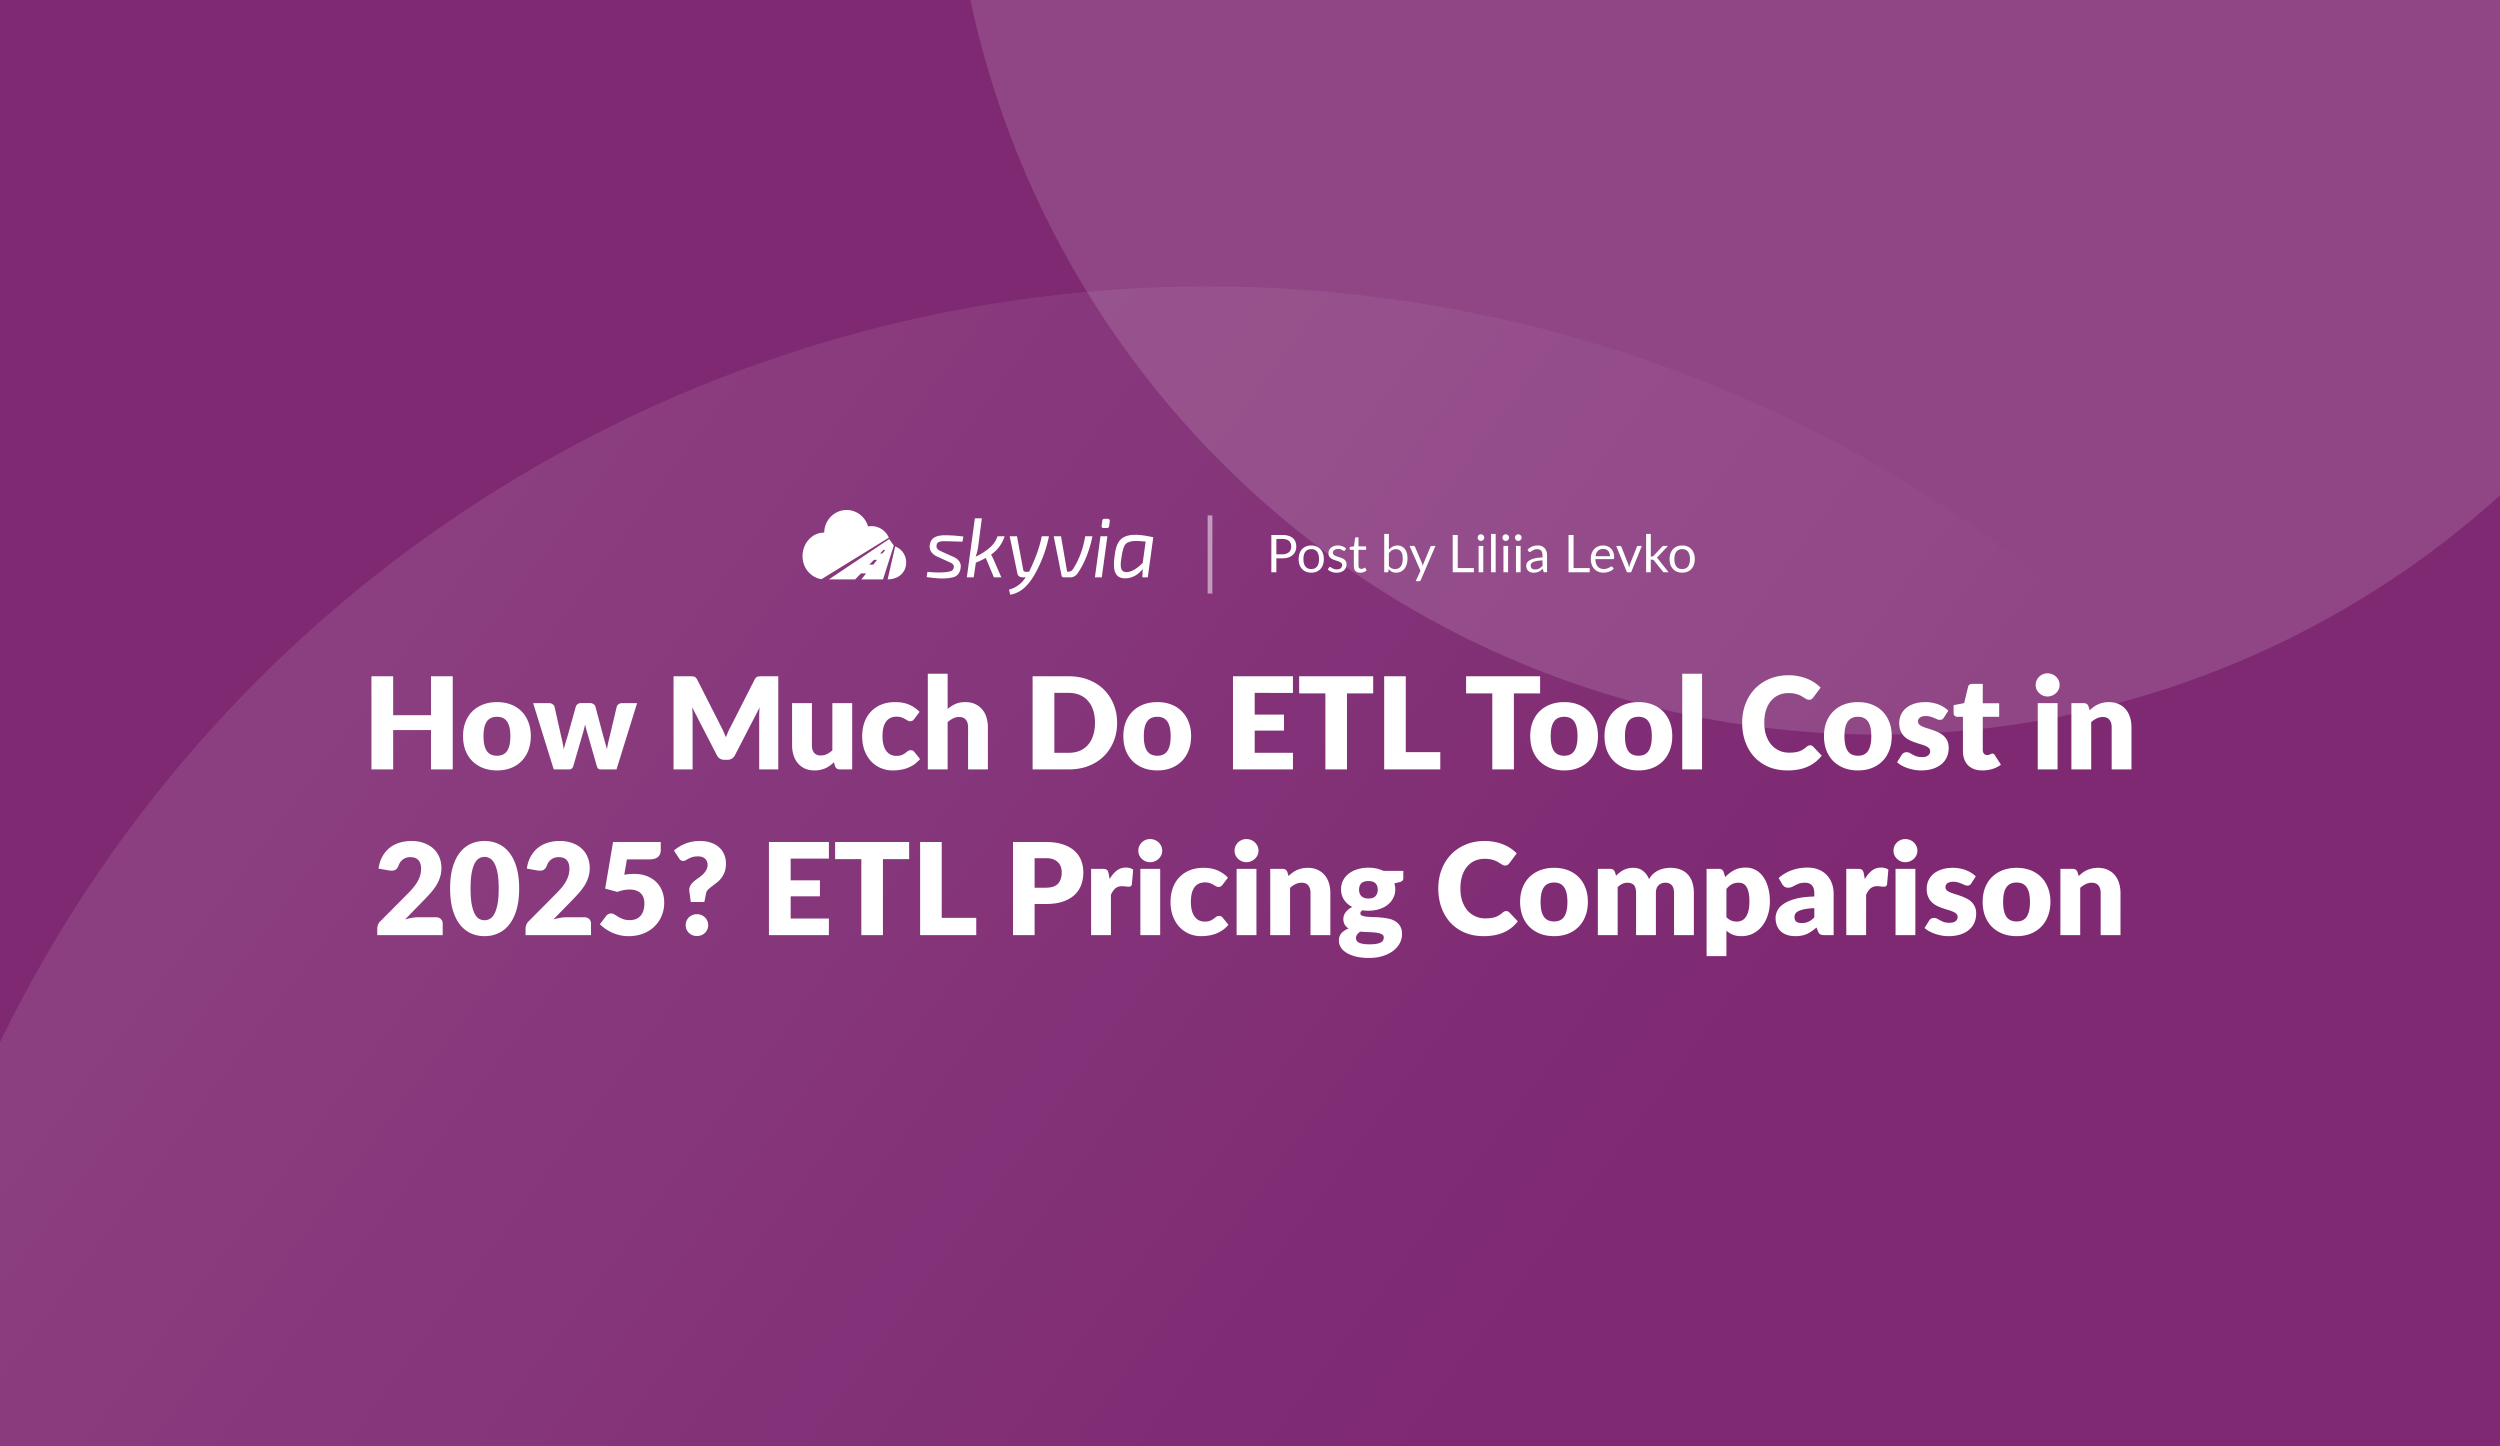
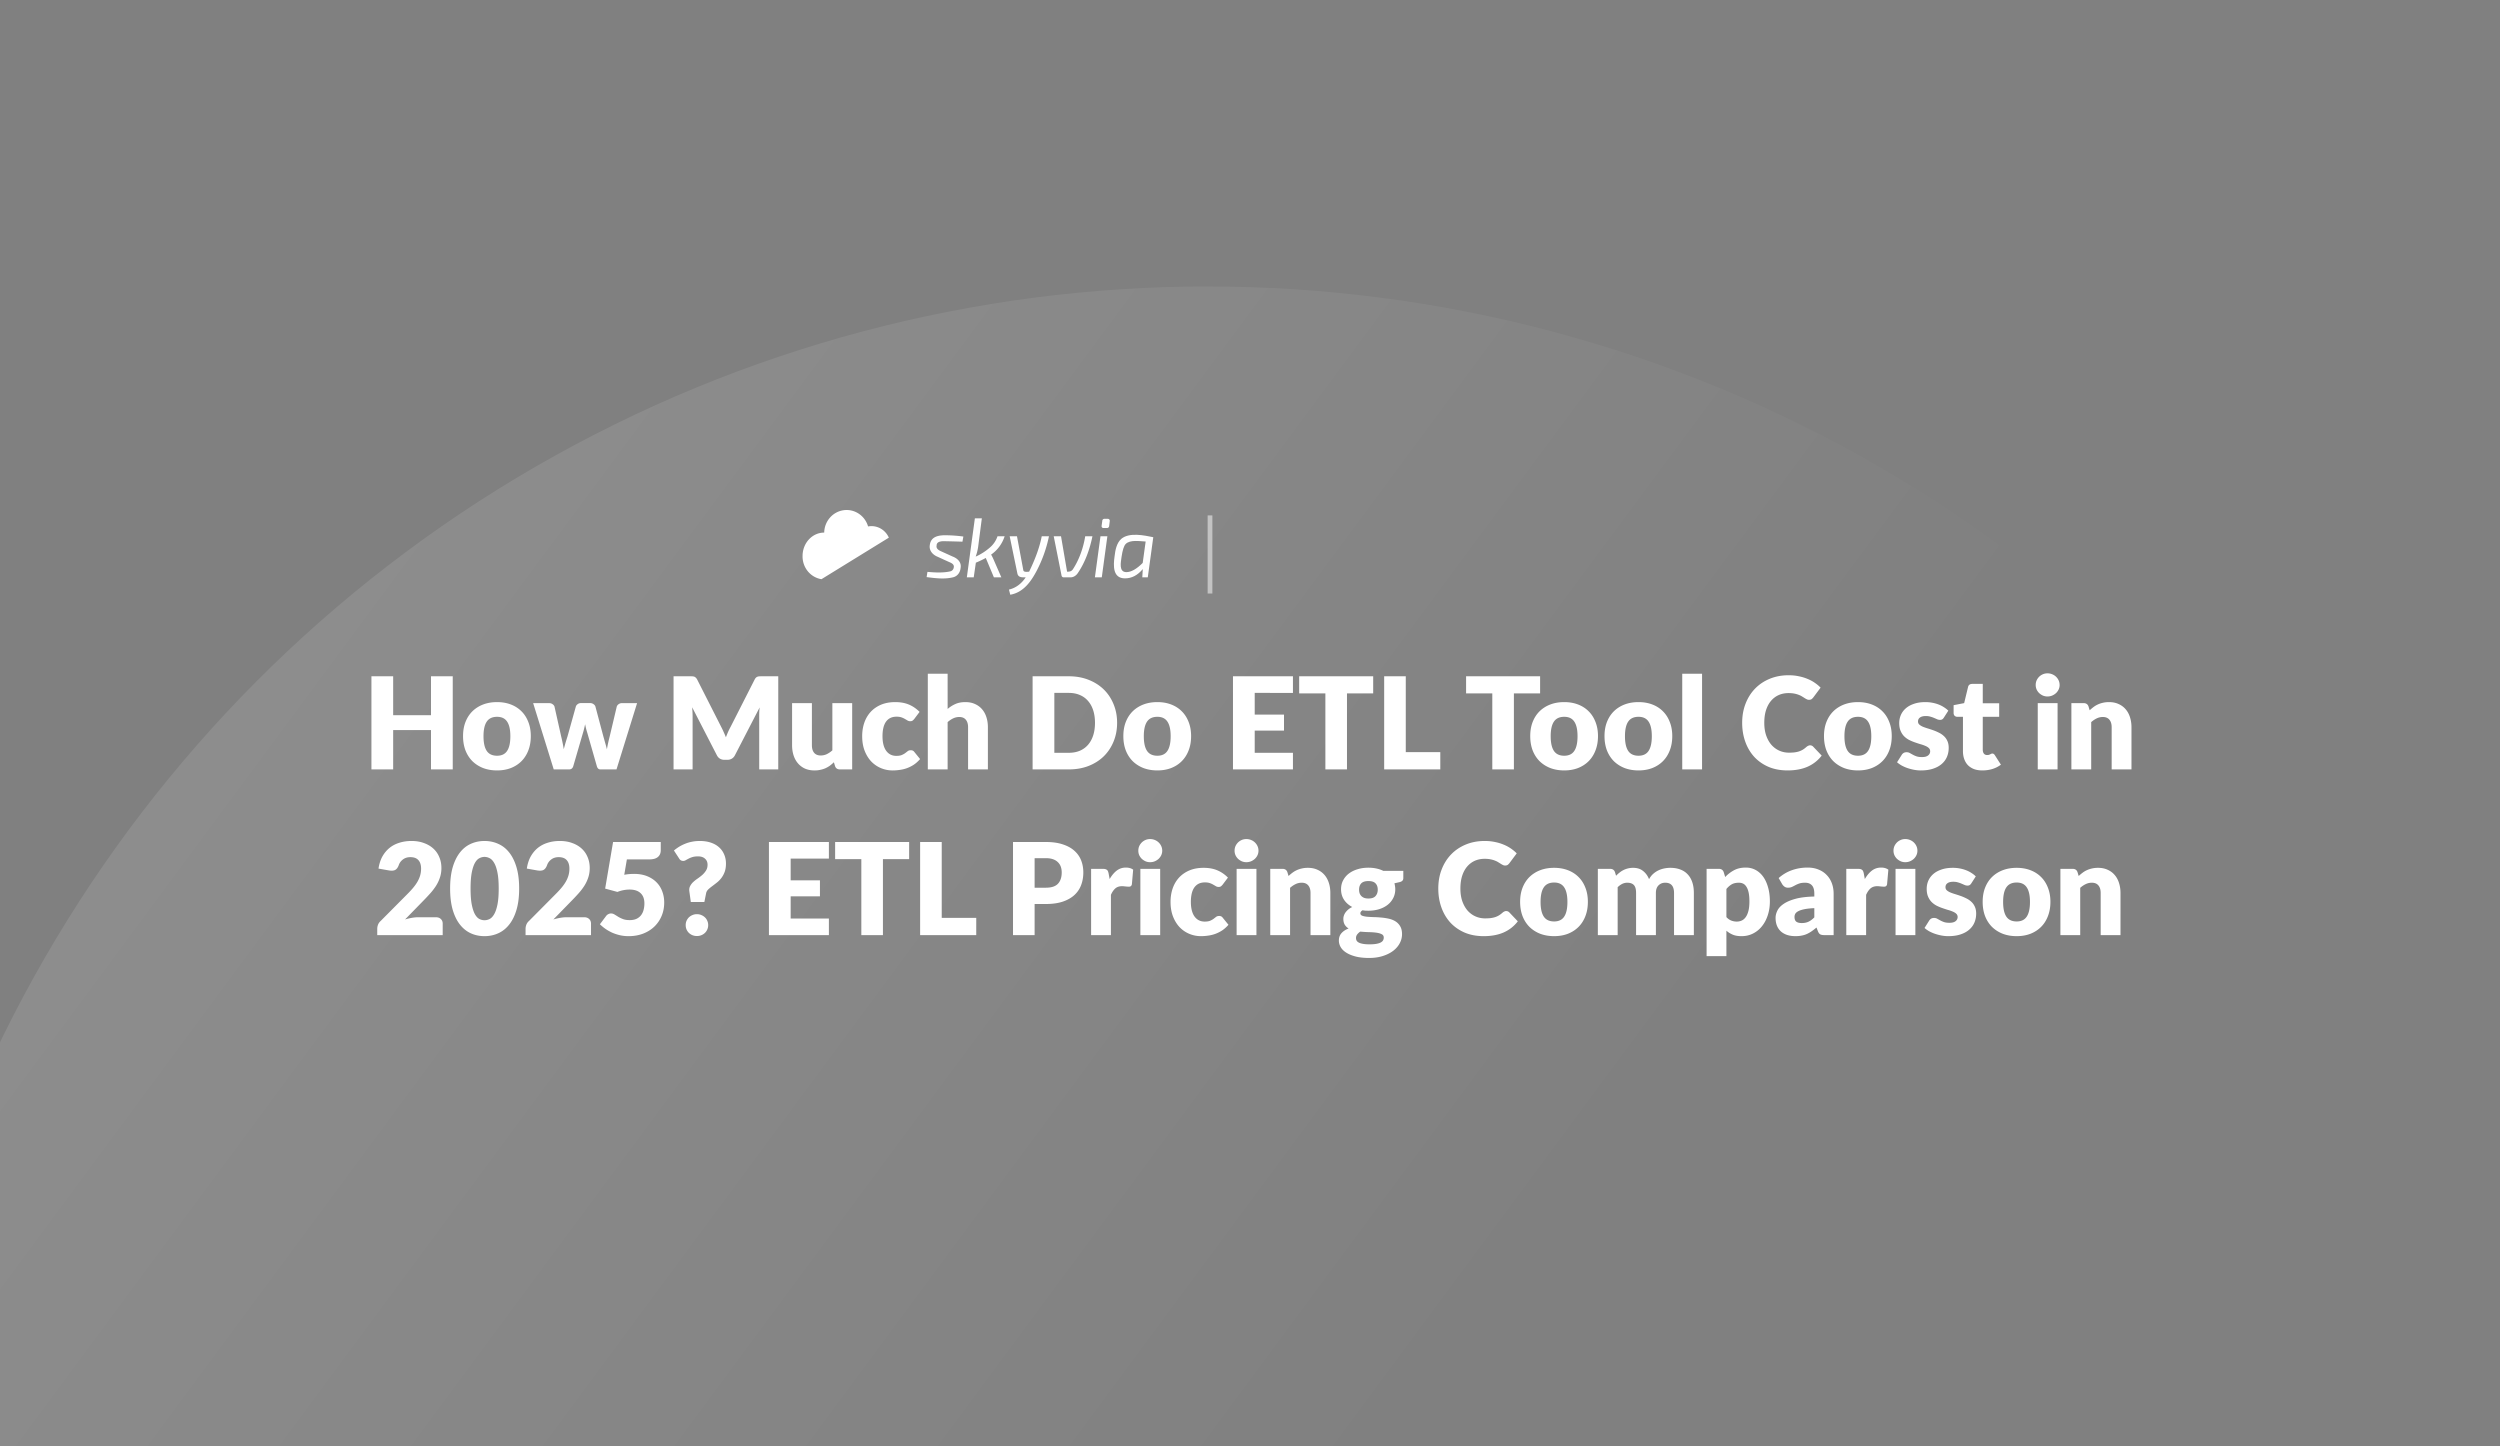
<svg xmlns="http://www.w3.org/2000/svg" width="2112" height="1222" fill="none">
  <rect width="100%" height="100%" fill="#808080" stroke="none" />
  <g clip-path="url(#a)">
-     <path fill="#7E2972" d="M0 0h2112v1222H0z" />
    <circle cx="1020" cy="1376" r="1134" fill="url(#b)" fill-opacity=".1" />
-     <circle cx="1586.56" cy="-163.383" r="784" fill="#fff" fill-opacity=".14" />
    <path fill="#fff" d="M382.472 571.322V650h-18.36v-33.264h-31.968V650h-18.36v-78.678h18.36v32.886h31.968v-32.886zm37.446 21.816q6.372 0 11.61 1.998t8.964 5.724q3.78 3.726 5.832 9.072 2.106 5.292 2.106 11.934 0 6.696-2.106 12.096-2.052 5.346-5.832 9.126-3.726 3.726-8.964 5.778-5.238 1.998-11.61 1.998-6.426 0-11.718-1.998-5.238-2.052-9.072-5.778-3.78-3.78-5.886-9.126-2.052-5.4-2.052-12.096 0-6.642 2.052-11.934 2.106-5.346 5.886-9.072 3.834-3.726 9.072-5.724 5.292-1.998 11.718-1.998m0 45.306q5.778 0 8.478-4.05 2.754-4.104 2.754-12.42t-2.754-12.366q-2.7-4.05-8.478-4.05-5.94 0-8.694 4.05t-2.754 12.366 2.754 12.42q2.754 4.05 8.694 4.05m118.291-44.442L520.821 650h-13.608q-1.08 0-1.836-.648t-1.188-2.16l-7.992-27.918a85 85 0 0 1-1.08-3.726 113 113 0 0 1-.81-3.726q-.378 1.89-.864 3.78a49 49 0 0 1-1.026 3.78l-8.1 27.81q-.81 2.808-3.564 2.808h-12.96l-17.388-55.998h13.392q1.782 0 2.97.864 1.242.81 1.674 2.052l5.616 25.11q.702 2.862 1.242 5.562.54 2.646.972 5.346.702-2.7 1.458-5.346.81-2.7 1.728-5.562l7.02-25.164q.432-1.242 1.62-2.052 1.188-.864 2.808-.864h7.452q1.782 0 2.97.864 1.242.81 1.674 2.052l6.696 25.164q.81 2.862 1.566 5.562.81 2.7 1.458 5.454.432-2.7 1.026-5.4t1.35-5.616l5.94-25.11q.432-1.242 1.62-2.052 1.188-.864 2.808-.864zm119.261-22.68V650h-16.092v-45.252q0-1.566.054-3.402.108-1.836.324-3.726l-20.898 40.446q-.972 1.89-2.646 2.862-1.62.972-3.726.972h-2.484q-2.106 0-3.78-.972-1.62-.972-2.592-2.862l-20.898-40.554q.162 1.944.27 3.834.108 1.836.108 3.402V650h-16.092v-78.678h13.932q1.188 0 2.052.054.918.054 1.62.324t1.242.864q.594.54 1.134 1.566l20.25 39.906a67 67 0 0 1 2.052 4.266 86 86 0 0 1 1.944 4.536 139 139 0 0 1 1.89-4.644 60 60 0 0 1 2.16-4.32l20.196-39.744q.54-1.026 1.08-1.566a3.7 3.7 0 0 1 1.296-.864q.702-.27 1.566-.324a36 36 0 0 1 2.106-.054zm62.445 22.68V650h-10.368q-3.132 0-4.104-2.808l-.972-3.24a35 35 0 0 1-3.348 2.862 22.4 22.4 0 0 1-3.726 2.16q-1.944.864-4.266 1.35-2.268.54-4.968.54-4.59 0-8.154-1.566-3.51-1.62-5.94-4.482t-3.672-6.75-1.242-8.532v-35.532h16.74v35.532q0 4.158 1.89 6.426t5.562 2.268q2.754 0 5.13-1.134 2.43-1.188 4.698-3.186v-39.906zm52.522 13.284q-.756.918-1.458 1.458t-1.998.54a4.45 4.45 0 0 1-2.268-.594 76 76 0 0 0-2.214-1.296q-1.242-.756-2.916-1.35t-4.158-.594q-3.078 0-5.346 1.134-2.214 1.134-3.672 3.24t-2.16 5.184q-.702 3.024-.702 6.858 0 8.046 3.078 12.366 3.132 4.32 8.586 4.32 2.916 0 4.59-.702 1.728-.756 2.916-1.62 1.188-.918 2.16-1.674 1.026-.756 2.538-.756 1.998 0 3.024 1.458l4.86 5.994q-2.592 2.97-5.454 4.86a29 29 0 0 1-5.886 2.916 29.5 29.5 0 0 1-5.994 1.404 42 42 0 0 1-5.886.432q-5.13 0-9.828-1.944-4.644-1.944-8.208-5.616-3.51-3.726-5.616-9.126-2.052-5.4-2.052-12.312 0-6.048 1.782-11.286 1.836-5.292 5.346-9.126 3.564-3.888 8.748-6.102 5.238-2.214 12.096-2.214 6.588 0 11.556 2.106t8.964 6.156zm28.116-8.37a26.8 26.8 0 0 1 6.534-4.158q3.564-1.62 8.478-1.62 4.59 0 8.1 1.62 3.564 1.566 5.994 4.428 2.43 2.808 3.672 6.75 1.242 3.888 1.242 8.478V650h-16.74v-35.586q0-4.104-1.89-6.372-1.89-2.322-5.562-2.322-2.754 0-5.184 1.188-2.376 1.134-4.644 3.132V650h-16.74v-80.838h16.74zm143.181 11.718q0 8.532-2.97 15.768-2.916 7.182-8.262 12.474-5.346 5.238-12.906 8.208Q912.09 650 902.91 650h-30.564v-78.678h30.564q9.18 0 16.686 2.97 7.56 2.97 12.906 8.208t8.262 12.474q2.97 7.182 2.97 15.66m-18.684 0q0-5.832-1.512-10.53t-4.374-7.938q-2.808-3.294-6.912-5.022-4.104-1.782-9.342-1.782h-12.204v50.598h12.204q5.238 0 9.342-1.728 4.104-1.782 6.912-5.022 2.862-3.294 4.374-7.992t1.512-10.584m52.692-17.496q6.372 0 11.61 1.998t8.964 5.724c2.524 2.484 4.464 5.508 5.834 9.072q2.1 5.292 2.1 11.934 0 6.696-2.1 12.096c-1.37 3.564-3.31 6.606-5.834 9.126q-3.726 3.726-8.964 5.778-5.238 1.998-11.61 1.998-6.426 0-11.718-1.998-5.238-2.052-9.072-5.778-3.78-3.78-5.886-9.126-2.052-5.4-2.052-12.096 0-6.642 2.052-11.934 2.106-5.346 5.886-9.072 3.834-3.726 9.072-5.724 5.292-1.998 11.718-1.998m0 45.306q5.778 0 8.478-4.05 2.754-4.104 2.754-12.42t-2.754-12.366q-2.7-4.05-8.478-4.05-5.94 0-8.694 4.05t-2.754 12.366 2.754 12.42q2.754 4.05 8.694 4.05m82.238-53.082v18.36h24.74v13.5h-24.74v18.738h32.3V650h-50.66v-78.678h50.66v14.04zm100.09.432h-22.14V650h-18.25v-64.206h-22.14v-14.472h62.53zm56.69 49.626V650h-47.41v-78.678h18.25v64.098zm84.32-49.626h-22.14V650h-18.25v-64.206h-22.14v-14.472h62.53zm20.38 7.344q6.375 0 11.61 1.998c3.5 1.332 6.48 3.24 8.97 5.724 2.52 2.484 4.46 5.508 5.83 9.072 1.4 3.528 2.11 7.506 2.11 11.934 0 4.464-.71 8.496-2.11 12.096-1.37 3.564-3.31 6.606-5.83 9.126-2.49 2.484-5.47 4.41-8.97 5.778q-5.235 1.998-11.61 1.998c-4.28 0-8.19-.666-11.71-1.998-3.5-1.368-6.52-3.294-9.08-5.778q-3.78-3.78-5.88-9.126c-1.37-3.6-2.05-7.632-2.05-12.096 0-4.428.68-8.406 2.05-11.934q2.1-5.346 5.88-9.072c2.56-2.484 5.58-4.392 9.08-5.724 3.52-1.332 7.43-1.998 11.71-1.998m0 45.306c3.86 0 6.68-1.35 8.48-4.05q2.76-4.104 2.76-12.42t-2.76-12.366c-1.8-2.7-4.62-4.05-8.48-4.05-3.96 0-6.85 1.35-8.69 4.05s-2.75 6.822-2.75 12.366.91 9.684 2.75 12.42c1.84 2.7 4.73 4.05 8.69 4.05m62.76-45.306q6.375 0 11.61 1.998c3.49 1.332 6.48 3.24 8.96 5.724 2.52 2.484 4.47 5.508 5.83 9.072 1.41 3.528 2.11 7.506 2.11 11.934 0 4.464-.7 8.496-2.11 12.096-1.36 3.564-3.31 6.606-5.83 9.126-2.48 2.484-5.47 4.41-8.96 5.778q-5.235 1.998-11.61 1.998c-4.29 0-8.19-.666-11.72-1.998-3.49-1.368-6.52-3.294-9.07-5.778-2.52-2.52-4.48-5.562-5.89-9.126-1.37-3.6-2.05-7.632-2.05-12.096 0-4.428.68-8.406 2.05-11.934 1.41-3.564 3.37-6.588 5.89-9.072 2.55-2.484 5.58-4.392 9.07-5.724 3.53-1.332 7.43-1.998 11.72-1.998m0 45.306c3.85 0 6.68-1.35 8.48-4.05 1.83-2.736 2.75-6.876 2.75-12.42s-.92-9.666-2.75-12.366c-1.8-2.7-4.63-4.05-8.48-4.05q-5.94 0-8.7 4.05c-1.83 2.7-2.75 6.822-2.75 12.366s.92 9.684 2.75 12.42q2.76 4.05 8.7 4.05m53.68-69.282V650h-16.74v-80.838zm91.28 60.48c.44 0 .87.09 1.3.27.43.144.85.414 1.24.81l7.24 7.614q-4.755 6.21-11.94 9.396c-4.75 2.088-10.38 3.132-16.9 3.132-5.97 0-11.34-1.008-16.09-3.024-4.72-2.052-8.73-4.86-12.04-8.424q-4.92-5.4-7.56-12.744c-1.77-4.932-2.65-10.278-2.65-16.038 0-5.868.96-11.25 2.86-16.146 1.91-4.932 4.59-9.18 8.05-12.744q5.19-5.346 12.42-8.316t15.93-2.97c2.95 0 5.72.27 8.32.81 2.62.504 5.07 1.224 7.34 2.16 2.27.9 4.36 1.998 6.26 3.294 1.91 1.296 3.6 2.7 5.08 4.212l-6.16 8.262a8.4 8.4 0 0 1-1.4 1.404c-.54.396-1.3.594-2.27.594q-.975 0-1.83-.432c-.58-.288-1.19-.63-1.84-1.026q-.975-.648-2.16-1.35c-.76-.504-1.67-.954-2.75-1.35-1.05-.432-2.29-.792-3.73-1.08-1.4-.288-3.06-.432-4.97-.432q-4.53 0-8.31 1.674-3.735 1.674-6.48 4.914c-1.8 2.124-3.21 4.752-4.22 7.884-.97 3.096-1.45 6.642-1.45 10.638q0 6.048 1.62 10.746c1.11 3.132 2.61 5.778 4.48 7.938 1.91 2.124 4.12 3.744 6.64 4.86q3.78 1.674 8.1 1.674c1.66 0 3.17-.072 4.54-.216 1.36-.18 2.64-.45 3.83-.81 1.19-.396 2.3-.9 3.35-1.512q1.56-.972 3.18-2.43c.44-.36.9-.648 1.41-.864q.75-.378 1.56-.378m40.45-36.504q6.375 0 11.61 1.998t8.97 5.724c2.52 2.484 4.46 5.508 5.83 9.072q2.1 5.292 2.1 11.934 0 6.696-2.1 12.096c-1.37 3.564-3.31 6.606-5.83 9.126q-3.735 3.726-8.97 5.778-5.235 1.998-11.61 1.998c-4.28 0-8.19-.666-11.72-1.998-3.49-1.368-6.51-3.294-9.07-5.778q-3.78-3.78-5.88-9.126c-1.37-3.6-2.06-7.632-2.06-12.096 0-4.428.69-8.406 2.06-11.934q2.1-5.346 5.88-9.072c2.56-2.484 5.58-4.392 9.07-5.724 3.53-1.332 7.44-1.998 11.72-1.998m0 45.306c3.85 0 6.68-1.35 8.48-4.05 1.84-2.736 2.75-6.876 2.75-12.42s-.91-9.666-2.75-12.366c-1.8-2.7-4.63-4.05-8.48-4.05-3.96 0-6.86 1.35-8.69 4.05q-2.76 4.05-2.76 12.366t2.76 12.42c1.83 2.7 4.73 4.05 8.69 4.05m72.53-32.184c-.43.684-.9 1.17-1.4 1.458-.47.288-1.08.432-1.84.432-.79 0-1.58-.162-2.38-.486a98 98 0 0 0-2.59-1.134 23 23 0 0 0-3.08-1.08c-1.15-.36-2.46-.54-3.94-.54-2.12 0-3.76.414-4.91 1.242q-1.68 1.188-1.68 3.348 0 1.566 1.08 2.592 1.14 1.026 2.97 1.836c1.23.504 2.61.99 4.16 1.458s3.13.99 4.75 1.566a40 40 0 0 1 4.76 2.052c1.54.756 2.93 1.71 4.15 2.862 1.23 1.116 2.2 2.484 2.92 4.104.76 1.62 1.13 3.564 1.13 5.832 0 2.772-.5 5.328-1.51 7.668q-1.515 3.51-4.53 6.048c-1.98 1.692-4.45 3.006-7.4 3.942-2.92.936-6.28 1.404-10.1 1.404-1.91 0-3.82-.18-5.72-.54a41 41 0 0 1-5.57-1.458 32 32 0 0 1-4.91-2.16c-1.51-.864-2.81-1.782-3.89-2.754l3.89-6.156q.645-1.08 1.62-1.674c.68-.432 1.55-.648 2.59-.648.97 0 1.84.216 2.59.648.8.432 1.64.9 2.54 1.404s1.95.972 3.13 1.404q1.845.648 4.59.648 1.95 0 3.3-.378 1.35-.432 2.16-1.134c.54-.468.93-.99 1.19-1.566.25-.576.37-1.17.37-1.782 0-1.116-.37-2.034-1.13-2.754q-1.14-1.08-2.97-1.836c-1.22-.54-2.63-1.026-4.21-1.458-1.55-.468-3.13-.99-4.75-1.566a43 43 0 0 1-4.81-2.052 17.6 17.6 0 0 1-4.16-3.078q-1.83-1.89-2.97-4.59c-.75-1.8-1.13-3.978-1.13-6.534q0-3.564 1.35-6.75c.93-2.16 2.32-4.05 4.16-5.67 1.83-1.62 4.14-2.898 6.91-3.834q4.155-1.458 9.72-1.458c2.01 0 3.96.18 5.83.54 1.91.36 3.69.864 5.35 1.512q2.475.972 4.53 2.322c1.37.864 2.58 1.818 3.62 2.862zm32.54 44.604c-2.66 0-5.02-.378-7.07-1.134q-3.03-1.188-5.13-3.294c-1.37-1.44-2.41-3.168-3.13-5.184q-1.08-3.024-1.08-6.75v-28.944h-4.76c-.86 0-1.6-.27-2.21-.81-.61-.576-.92-1.404-.92-2.484v-6.534l8.91-1.728 3.3-13.662c.43-1.728 1.65-2.592 3.67-2.592h8.75v16.362h13.87v11.448h-13.87v27.81c0 1.296.3 2.376.91 3.24q.975 1.242 2.76 1.242c.61 0 1.11-.054 1.51-.162q.645-.216 1.08-.432c.32-.18.61-.324.86-.432.29-.144.62-.216.98-.216.5 0 .9.126 1.18.378.33.216.65.576.98 1.08l5.07 7.938q-3.24 2.43-7.29 3.672-4.05 1.188-8.37 1.188m63.53-56.862V650h-16.74v-55.998zm1.73-15.336q0 1.998-.81 3.78a10.4 10.4 0 0 1-2.21 3.078q-1.41 1.296-3.3 2.106c-1.22.504-2.54.756-3.94.756-1.37 0-2.65-.252-3.83-.756a12 12 0 0 1-3.19-2.106q-1.35-1.35-2.16-3.078a9.7 9.7 0 0 1-.76-3.78c0-1.368.26-2.646.76-3.834a10.6 10.6 0 0 1 2.16-3.132c.94-.9 2-1.602 3.19-2.106 1.18-.504 2.46-.756 3.83-.756 1.4 0 2.72.252 3.94.756a10.2 10.2 0 0 1 3.3 2.106c.93.9 1.67 1.944 2.21 3.132q.81 1.782.81 3.834m25.39 21.384a41 41 0 0 1 3.35-2.808 18.7 18.7 0 0 1 3.67-2.16c1.33-.612 2.75-1.08 4.27-1.404 1.54-.36 3.22-.54 5.02-.54q4.59 0 8.1 1.62c2.37 1.044 4.37 2.52 5.99 4.428 1.62 1.872 2.85 4.122 3.67 6.75.83 2.592 1.25 5.418 1.25 8.478V650h-16.74v-35.586q0-4.104-1.89-6.372c-1.26-1.548-3.12-2.322-5.57-2.322-1.83 0-3.56.396-5.18 1.188-1.58.756-3.13 1.8-4.64 3.132V650h-16.74v-55.998h10.36q3.135 0 4.11 2.808zM368.155 774.88q2.7 0 4.266 1.512 1.566 1.458 1.566 3.888V790h-55.296v-5.4q0-1.566.648-3.348t2.268-3.24l22.68-22.842q2.916-2.916 5.076-5.562t3.564-5.184q1.404-2.592 2.106-5.13.702-2.592.702-5.454 0-4.698-2.268-7.182-2.214-2.538-6.804-2.538-3.726 0-6.318 1.998-2.538 1.944-3.51 4.86-1.134 2.97-2.97 3.942t-5.238.432l-8.856-1.566q.864-5.886 3.294-10.26 2.484-4.374 6.102-7.29 3.672-2.916 8.37-4.32 4.698-1.458 10.098-1.458 5.832 0 10.476 1.728 4.698 1.674 7.992 4.698t5.022 7.236q1.782 4.158 1.782 9.18 0 4.32-1.242 7.992a31.2 31.2 0 0 1-3.294 7.02 50 50 0 0 1-4.914 6.426 183 183 0 0 1-5.886 6.264l-15.39 15.768a45 45 0 0 1 5.886-1.404q2.916-.486 5.4-.486zm70.425-24.246q0 10.314-2.214 17.874t-6.156 12.528q-3.888 4.968-9.288 7.398-5.346 2.43-11.61 2.43t-11.61-2.43q-5.292-2.43-9.18-7.398t-6.102-12.528q-2.16-7.56-2.16-17.874t2.16-17.874q2.214-7.56 6.102-12.528t9.18-7.344q5.346-2.43 11.61-2.43t11.61 2.43q5.4 2.376 9.288 7.344 3.942 4.968 6.156 12.528t2.214 17.874m-17.28 0q0-8.154-1.026-13.338-1.026-5.238-2.754-8.208-1.674-2.97-3.834-4.05-2.16-1.134-4.374-1.134t-4.374 1.134q-2.106 1.08-3.78 4.05-1.62 2.97-2.646 8.208-.972 5.184-.972 13.338 0 8.208.972 13.392 1.026 5.184 2.646 8.208 1.674 2.97 3.78 4.104 2.16 1.08 4.374 1.08t4.374-1.08q2.16-1.134 3.834-4.104 1.728-3.024 2.754-8.208t1.026-13.392m72.152 24.246q2.7 0 4.266 1.512 1.566 1.458 1.566 3.888V790h-55.296v-5.4q0-1.566.648-3.348t2.268-3.24l22.68-22.842q2.916-2.916 5.076-5.562t3.564-5.184q1.404-2.592 2.106-5.13.702-2.592.702-5.454 0-4.698-2.268-7.182-2.214-2.538-6.804-2.538-3.726 0-6.318 1.998-2.538 1.944-3.51 4.86-1.134 2.97-2.97 3.942t-5.238.432l-8.856-1.566q.864-5.886 3.294-10.26 2.484-4.374 6.102-7.29 3.672-2.916 8.37-4.32 4.698-1.458 10.098-1.458 5.832 0 10.476 1.728 4.698 1.674 7.992 4.698t5.022 7.236q1.782 4.158 1.782 9.18 0 4.32-1.242 7.992a31.2 31.2 0 0 1-3.294 7.02 50 50 0 0 1-4.914 6.426 183 183 0 0 1-5.886 6.264l-15.39 15.768a45 45 0 0 1 5.886-1.404q2.916-.486 5.4-.486zm33.92-35.856a38 38 0 0 1 4.266-.594q2.052-.162 3.996-.162 6.21 0 10.962 1.89t7.992 5.184q3.24 3.24 4.86 7.668 1.674 4.374 1.674 9.396 0 6.318-2.268 11.556-2.214 5.184-6.21 8.964t-9.558 5.886q-5.508 2.052-12.096 2.052-3.834 0-7.344-.81a37.6 37.6 0 0 1-6.534-2.16 38.5 38.5 0 0 1-5.616-3.186 39 39 0 0 1-4.698-3.888l5.184-6.912q.81-1.08 1.89-1.62a4.74 4.74 0 0 1 2.322-.594q1.62 0 3.024.918a98 98 0 0 1 3.132 1.944q1.728 1.026 3.996 1.89t5.616.864 5.724-1.08q2.376-1.134 3.834-3.024 1.512-1.944 2.16-4.482.702-2.592.702-5.508 0-5.724-3.24-8.694-3.24-3.024-9.18-3.024-5.292 0-10.368 1.998l-10.368-2.808 6.696-39.366h40.284v6.912q0 1.728-.54 3.132t-1.728 2.484q-1.134 1.026-3.024 1.62-1.89.54-4.536.54h-18.792zm41.967-20.52a39 39 0 0 1 4.32-3.132 33.4 33.4 0 0 1 5.076-2.538 29 29 0 0 1 5.778-1.728q3.132-.648 6.75-.648 5.076 0 9.126 1.35 4.104 1.35 6.966 3.888 2.862 2.484 4.374 6.048 1.566 3.51 1.566 7.83 0 4.104-1.134 7.128-1.134 2.97-2.862 5.184a21.5 21.5 0 0 1-3.834 3.834 170 170 0 0 1-3.942 3.024q-1.836 1.35-3.24 2.7-1.35 1.35-1.728 3.024l-1.512 7.56h-11.448l-1.188-8.694q-.432-2.646.54-4.59a12.1 12.1 0 0 1 2.646-3.564 29.6 29.6 0 0 1 3.834-3.024 43 43 0 0 0 3.942-3.078 17.4 17.4 0 0 0 3.078-3.672q1.296-2.052 1.296-4.86 0-3.24-2.16-5.13-2.106-1.944-5.832-1.944-2.862 0-4.806.594-1.89.594-3.294 1.35-1.35.702-2.376 1.296t-2.052.594q-2.322 0-3.456-1.998zm9.936 63.018q0-1.944.702-3.618a9.8 9.8 0 0 1 1.998-2.916 9.5 9.5 0 0 1 3.024-1.944q1.728-.756 3.78-.756 1.998 0 3.726.756a9.5 9.5 0 0 1 3.024 1.944q1.296 1.242 1.998 2.916.756 1.674.756 3.618a9.1 9.1 0 0 1-.756 3.672 8.6 8.6 0 0 1-1.998 2.916 9.5 9.5 0 0 1-3.024 1.944q-1.728.702-3.726.702-2.052 0-3.78-.702a9.5 9.5 0 0 1-3.024-1.944 9.8 9.8 0 0 1-1.998-2.916 9.7 9.7 0 0 1-.702-3.672m88.681-56.16v18.36h24.732v13.5h-24.732v18.738h32.292V790h-50.652v-78.678h50.652v14.04zm100.089.432h-22.14V790h-18.252v-64.206h-22.14v-14.472h62.532zm56.686 49.626V790h-47.412v-78.678h18.252v64.098zm58.813-25.488q7.128 0 10.26-3.402t3.132-9.504q0-2.7-.81-4.914a9.6 9.6 0 0 0-2.484-3.78q-1.62-1.62-4.158-2.484-2.484-.864-5.94-.864h-9.504v24.948zm0-38.61q8.316 0 14.256 1.998 5.994 1.944 9.828 5.4 3.888 3.456 5.724 8.154t1.836 10.152q0 5.886-1.89 10.8a21.7 21.7 0 0 1-5.778 8.424q-3.888 3.51-9.882 5.508-5.94 1.944-14.094 1.944h-9.504V790h-18.252v-78.678zm53.882 31.32q2.592-4.536 5.94-7.128 3.402-2.592 7.776-2.592 3.78 0 6.156 1.782l-1.08 12.312q-.27 1.188-.918 1.62-.594.432-1.674.432-.432 0-1.134-.054l-1.458-.108a21 21 0 0 0-1.566-.162 10 10 0 0 0-1.404-.108q-3.672 0-5.886 1.944-2.16 1.944-3.672 5.4V790h-16.74v-55.998h9.936q1.242 0 2.052.216.864.216 1.404.702.594.432.864 1.188.324.756.54 1.836zm42.696-8.64V790h-16.74v-55.998zm1.728-15.336q0 1.998-.81 3.78a10.3 10.3 0 0 1-2.214 3.078q-1.404 1.296-3.294 2.106-1.836.756-3.942.756-2.052 0-3.834-.756a12 12 0 0 1-3.186-2.106q-1.35-1.35-2.16-3.078a9.6 9.6 0 0 1-.756-3.78q0-2.052.756-3.834a10.6 10.6 0 0 1 2.16-3.132q1.404-1.35 3.186-2.106t3.834-.756q2.106 0 3.942.756a10.1 10.1 0 0 1 3.294 2.106q1.404 1.35 2.214 3.132t.81 3.834m51.09 28.62c-.5.612-.99 1.098-1.45 1.458-.47.36-1.14.54-2 .54-.83 0-1.59-.198-2.27-.594-.65-.396-1.39-.828-2.21-1.296-.83-.504-1.8-.954-2.92-1.35s-2.5-.594-4.16-.594q-3.075 0-5.34 1.134c-1.48.756-2.7 1.836-3.68 3.24q-1.455 2.106-2.16 5.184c-.46 2.016-.7 4.302-.7 6.858 0 5.364 1.03 9.486 3.08 12.366 2.09 2.88 4.95 4.32 8.59 4.32q2.91 0 4.59-.702 1.725-.756 2.91-1.62l2.16-1.674c.69-.504 1.53-.756 2.54-.756 1.33 0 2.34.486 3.02 1.458l4.86 5.994c-1.72 1.98-3.54 3.6-5.45 4.86a29 29 0 0 1-5.89 2.916 29.4 29.4 0 0 1-5.99 1.404c-2.02.288-3.98.432-5.89.432-3.42 0-6.69-.648-9.82-1.944q-4.649-1.944-8.211-5.616-3.51-3.726-5.616-9.126-2.052-5.4-2.052-12.312 0-6.048 1.782-11.286 1.836-5.292 5.346-9.126 3.563-3.888 8.751-6.102 5.235-2.214 12.09-2.214c4.39 0 8.25.702 11.56 2.106s6.3 3.456 8.96 6.156zm28.5-13.284V790h-16.74v-55.998zm1.73-15.336q0 1.998-.81 3.78a10.3 10.3 0 0 1-2.22 3.078c-.93.864-2.03 1.566-3.29 2.106-1.23.504-2.54.756-3.94.756q-2.055 0-3.84-.756a11.8 11.8 0 0 1-3.18-2.106q-1.35-1.35-2.16-3.078a9.5 9.5 0 0 1-.76-3.78c0-1.368.25-2.646.76-3.834a10.6 10.6 0 0 1 2.16-3.132q1.395-1.35 3.18-2.106t3.84-.756c1.4 0 2.71.252 3.94.756a10 10 0 0 1 3.29 2.106q1.41 1.35 2.22 3.132t.81 3.834m25.39 21.384a39 39 0 0 1 3.35-2.808 18.7 18.7 0 0 1 3.67-2.16q1.995-.918 4.26-1.404c1.55-.36 3.23-.54 5.03-.54q4.59 0 8.1 1.62c2.37 1.044 4.37 2.52 5.99 4.428 1.62 1.872 2.84 4.122 3.67 6.75.83 2.592 1.24 5.418 1.24 8.478V790h-16.74v-35.586q0-4.104-1.89-6.372c-1.26-1.548-3.11-2.322-5.56-2.322-1.83 0-3.56.396-5.18 1.188-1.59.756-3.13 1.8-4.65 3.132V790h-16.74v-55.998h10.37q3.135 0 4.11 2.808zm67.48 19.008c2.77 0 4.77-.684 5.99-2.052q1.89-2.106 1.89-5.4 0-3.402-1.89-5.346c-1.22-1.296-3.22-1.944-5.99-1.944s-4.79.648-6.05 1.944c-1.22 1.296-1.84 3.078-1.84 5.346 0 1.08.15 2.07.44 2.97.32.9.81 1.692 1.45 2.376q.975.972 2.43 1.566 1.515.54 3.57.54m12.96 32.994c0-1.332-.6-2.286-1.78-2.862q-1.785-.918-4.65-1.296t-6.42-.432a115 115 0 0 1-7.02-.432c-1.05.72-1.91 1.53-2.6 2.43a4.87 4.87 0 0 0-.97 2.97c0 .792.16 1.512.49 2.16q.54.972 1.83 1.674c.87.468 2.02.828 3.46 1.08 1.48.288 3.33.432 5.56.432q3.615 0 5.94-.432c1.55-.288 2.77-.684 3.67-1.188q1.41-.756 1.95-1.836.54-1.026.54-2.268m16.52-56.322v6.102q0 1.404-.81 2.214-.75.81-2.64 1.242l-4.05.918q.315 1.188.48 2.43c.15.828.22 1.692.22 2.592 0 2.808-.6 5.328-1.78 7.56-1.16 2.232-2.76 4.14-4.81 5.724-2.02 1.548-4.41 2.754-7.18 3.618q-4.155 1.242-8.91 1.242c-.87 0-1.71-.018-2.54-.054q-1.245-.108-2.43-.324c-1.22.756-1.84 1.602-1.84 2.538s.51 1.62 1.52 2.052c1 .396 2.34.684 3.99.864 1.66.144 3.53.252 5.62.324q3.18.054 6.48.378c2.19.18 4.34.504 6.42.972q3.195.702 5.67 2.268c1.66 1.044 2.99 2.448 4 4.212 1.01 1.728 1.51 3.942 1.51 6.642q0 3.78-1.83 7.398-1.845 3.618-5.4 6.426c-2.38 1.872-5.3 3.366-8.75 4.482q-5.19 1.728-11.88 1.728-6.585 0-11.4-1.242c-3.16-.828-5.81-1.926-7.93-3.294q-3.135-1.998-4.65-4.644c-1.01-1.764-1.51-3.6-1.51-5.508q0-3.726 2.16-6.21c1.44-1.656 3.46-2.988 6.05-3.996q-2.055-1.242-3.24-3.186c-.79-1.296-1.19-2.97-1.19-5.022 0-.828.14-1.692.43-2.592q.435-1.404 1.35-2.7c.65-.9 1.44-1.746 2.38-2.538.93-.792 2.05-1.494 3.35-2.106-2.92-1.548-5.22-3.582-6.92-6.102-1.69-2.556-2.53-5.526-2.53-8.91 0-2.808.59-5.328 1.78-7.56a17 17 0 0 1 4.86-5.724c2.09-1.584 4.53-2.79 7.34-3.618 2.81-.864 5.85-1.296 9.13-1.296q7.125 0 12.63 2.7zm86.95 33.912c.43 0 .87.09 1.3.27.43.144.84.414 1.24.81l7.24 7.614q-4.755 6.21-11.94 9.396c-4.75 2.088-10.38 3.132-16.9 3.132-5.98 0-11.34-1.008-16.09-3.024-4.72-2.052-8.73-4.86-12.04-8.424q-4.92-5.4-7.56-12.744c-1.77-4.932-2.65-10.278-2.65-16.038 0-5.868.95-11.25 2.86-16.146 1.91-4.932 4.59-9.18 8.05-12.744q5.175-5.346 12.42-8.316 7.23-2.97 15.93-2.97 4.425 0 8.31.81 3.945.756 7.35 2.16c2.27.9 4.35 1.998 6.26 3.294s3.6 2.7 5.08 4.212l-6.16 8.262a8.4 8.4 0 0 1-1.4 1.404c-.54.396-1.3.594-2.27.594-.65 0-1.26-.144-1.84-.432q-.855-.432-1.83-1.026-.975-.648-2.16-1.35-1.14-.756-2.76-1.35-1.56-.648-3.72-1.08c-1.41-.288-3.06-.432-4.97-.432-3.02 0-5.8.558-8.32 1.674q-3.72 1.674-6.48 4.914c-1.8 2.124-3.2 4.752-4.21 7.884-.97 3.096-1.46 6.642-1.46 10.638q0 6.048 1.62 10.746c1.12 3.132 2.61 5.778 4.49 7.938 1.9 2.124 4.12 3.744 6.64 4.86q3.78 1.674 8.1 1.674c1.65 0 3.17-.072 4.53-.216q2.055-.27 3.84-.81c1.19-.396 2.3-.9 3.35-1.512q1.56-.972 3.18-2.43.645-.54 1.41-.864.75-.378 1.56-.378m40.45-36.504q6.375 0 11.61 1.998t8.97 5.724c2.52 2.484 4.46 5.508 5.83 9.072q2.1 5.292 2.1 11.934 0 6.696-2.1 12.096c-1.37 3.564-3.31 6.606-5.83 9.126q-3.735 3.726-8.97 5.778-5.235 1.998-11.61 1.998c-4.28 0-8.19-.666-11.72-1.998-3.49-1.368-6.51-3.294-9.07-5.778q-3.78-3.78-5.88-9.126c-1.37-3.6-2.06-7.632-2.06-12.096 0-4.428.69-8.406 2.06-11.934q2.1-5.346 5.88-9.072c2.56-2.484 5.58-4.392 9.07-5.724 3.53-1.332 7.44-1.998 11.72-1.998m0 45.306c3.85 0 6.68-1.35 8.48-4.05 1.84-2.736 2.75-6.876 2.75-12.42s-.91-9.666-2.75-12.366c-1.8-2.7-4.63-4.05-8.48-4.05-3.96 0-6.86 1.35-8.69 4.05q-2.76 4.05-2.76 12.366t2.76 12.42c1.83 2.7 4.73 4.05 8.69 4.05M1349.86 790v-55.998h10.37q3.135 0 4.11 2.808l.91 3.024c.94-.972 1.91-1.854 2.92-2.646q1.515-1.242 3.24-2.106 1.785-.918 3.78-1.404c1.37-.36 2.86-.54 4.48-.54q5.085 0 8.37 2.646c2.23 1.728 3.93 4.05 5.08 6.966.93-1.728 2.07-3.204 3.4-4.428a19.4 19.4 0 0 1 4.37-2.97 22 22 0 0 1 4.97-1.674c1.77-.36 3.51-.54 5.24-.54 3.2 0 6.05.486 8.53 1.458q3.735 1.404 6.21 4.158 2.535 2.7 3.84 6.696 1.29 3.942 1.29 8.964V790h-16.74v-35.586c0-5.796-2.48-8.694-7.45-8.694q-3.405 0-5.67 2.268c-1.48 1.476-2.21 3.618-2.21 6.426V790h-16.74v-35.586q0-4.806-1.89-6.75c-1.26-1.296-3.12-1.944-5.57-1.944q-2.265 0-4.32 1.026-1.995 1.026-3.78 2.754V790zm108.61-15.228c1.26 1.368 2.62 2.34 4.1 2.916s3.02.864 4.64.864c1.55 0 2.97-.306 4.27-.918s2.41-1.584 3.35-2.916c.97-1.368 1.73-3.132 2.27-5.292q.81-3.24.81-7.884c0-2.952-.22-5.436-.65-7.452s-1.05-3.636-1.84-4.86c-.75-1.26-1.67-2.16-2.75-2.7s-2.29-.81-3.62-.81c-2.45 0-4.46.45-6.05 1.35q-2.37 1.35-4.53 3.942zm-1.03-33.858c2.2-2.34 4.68-4.248 7.45-5.724q4.215-2.268 9.99-2.268 4.38 0 8.1 1.944c2.49 1.296 4.63 3.168 6.43 5.616s3.2 5.454 4.21 9.018c1.04 3.528 1.57 7.542 1.57 12.042 0 4.212-.6 8.1-1.79 11.664-1.15 3.564-2.79 6.66-4.91 9.288q-3.135 3.942-7.56 6.156-4.38 2.214-9.72 2.214c-2.92 0-5.36-.414-7.34-1.242a20 20 0 0 1-5.4-3.348v21.492h-16.74v-73.764h10.36q3.135 0 4.11 2.808zm75.3 26.298c-3.35.144-6.1.432-8.26.864q-3.24.648-5.13 1.62c-1.26.648-2.15 1.386-2.65 2.214-.47.828-.7 1.728-.7 2.7q0 2.862 1.56 4.05 1.575 1.134 4.59 1.134 3.24 0 5.67-1.134t4.92-3.672zm-30.13-25.434c3.38-2.988 7.12-5.202 11.23-6.642 4.14-1.476 8.57-2.214 13.28-2.214 3.39 0 6.43.558 9.13 1.674 2.73 1.08 5.04 2.61 6.91 4.59 1.91 1.944 3.37 4.266 4.37 6.966 1.01 2.7 1.52 5.652 1.52 8.856V790h-7.67c-1.59 0-2.79-.216-3.62-.648-.79-.432-1.46-1.332-2-2.7l-1.19-3.078a52 52 0 0 1-4.05 3.132q-1.935 1.35-4.05 2.322a19 19 0 0 1-4.42 1.35q-2.325.486-5.19.486c-2.55 0-4.88-.324-6.96-.972-2.09-.684-3.87-1.674-5.35-2.97-1.44-1.296-2.56-2.898-3.35-4.806-.79-1.944-1.19-4.176-1.19-6.696 0-2.016.51-4.05 1.52-6.102 1-2.088 2.75-3.978 5.23-5.67q3.735-2.592 10.05-4.32t15.93-1.944v-2.376c0-3.276-.69-5.634-2.05-7.074-1.34-1.476-3.24-2.214-5.73-2.214q-2.97 0-4.86.648c-1.26.432-2.39.918-3.4 1.458-.97.54-1.93 1.026-2.86 1.458-.94.432-2.05.648-3.35.648-1.15 0-2.12-.288-2.92-.864a7.5 7.5 0 0 1-1.94-2.052zm72.8.864q2.58-4.536 5.94-7.128c2.26-1.728 4.86-2.592 7.77-2.592 2.52 0 4.57.594 6.16 1.782l-1.08 12.312c-.18.792-.49 1.332-.92 1.62-.4.288-.95.432-1.67.432q-.435 0-1.14-.054c-.47-.036-.95-.072-1.46-.108q-.75-.108-1.56-.162c-.51-.072-.97-.108-1.41-.108-2.44 0-4.41.648-5.88 1.944-1.44 1.296-2.67 3.096-3.67 5.4V790h-16.74v-55.998h9.93c.83 0 1.51.072 2.05.216q.87.216 1.41.702c.39.288.68.684.86 1.188q.33.756.54 1.836zm42.69-8.64V790h-16.74v-55.998zm1.73-15.336q0 1.998-.81 3.78a10.4 10.4 0 0 1-2.21 3.078q-1.41 1.296-3.3 2.106c-1.22.504-2.54.756-3.94.756-1.37 0-2.65-.252-3.83-.756a12 12 0 0 1-3.19-2.106q-1.35-1.35-2.16-3.078a9.7 9.7 0 0 1-.76-3.78c0-1.368.26-2.646.76-3.834a10.6 10.6 0 0 1 2.16-3.132c.94-.9 2-1.602 3.19-2.106 1.18-.504 2.46-.756 3.83-.756 1.4 0 2.72.252 3.94.756a10.2 10.2 0 0 1 3.3 2.106c.93.9 1.67 1.944 2.21 3.132q.81 1.782.81 3.834m45.53 27.594c-.43.684-.9 1.17-1.4 1.458-.47.288-1.08.432-1.84.432q-1.185 0-2.37-.486c-.79-.36-1.66-.738-2.59-1.134a23.5 23.5 0 0 0-3.08-1.08c-1.15-.36-2.47-.54-3.94-.54q-3.195 0-4.92 1.242c-1.11.792-1.67 1.908-1.67 3.348q0 1.566 1.08 2.592 1.125 1.026 2.97 1.836c1.22.504 2.61.99 4.16 1.458 1.54.468 3.13.99 4.75 1.566s3.2 1.26 4.75 2.052c1.55.756 2.93 1.71 4.16 2.862q1.83 1.674 2.91 4.104 1.14 2.43 1.14 5.832c0 2.772-.51 5.328-1.51 7.668-1.01 2.34-2.52 4.356-4.54 6.048-1.98 1.692-4.45 3.006-7.4 3.942-2.91.936-6.28 1.404-10.1 1.404-1.9 0-3.81-.18-5.72-.54a40.6 40.6 0 0 1-5.56-1.458 32.3 32.3 0 0 1-4.92-2.16c-1.51-.864-2.8-1.782-3.88-2.754l3.88-6.156q.66-1.08 1.62-1.674c.69-.432 1.55-.648 2.6-.648.97 0 1.83.216 2.59.648.79.432 1.64.9 2.54 1.404s1.94.972 3.13 1.404q1.83.648 4.59.648c1.29 0 2.39-.126 3.29-.378q1.35-.432 2.16-1.134c.54-.468.94-.99 1.19-1.566s.38-1.17.38-1.782q0-1.674-1.14-2.754-1.125-1.08-2.97-1.836c-1.22-.54-2.62-1.026-4.21-1.458-1.55-.468-3.13-.99-4.75-1.566a43 43 0 0 1-4.81-2.052 17.6 17.6 0 0 1-4.15-3.078q-1.845-1.89-2.97-4.59-1.14-2.7-1.14-6.534 0-3.564 1.35-6.75c.94-2.16 2.32-4.05 4.16-5.67s4.14-2.898 6.91-3.834q4.155-1.458 9.72-1.458c2.02 0 3.96.18 5.83.54 1.91.36 3.69.864 5.35 1.512s3.17 1.422 4.54 2.322c1.36.864 2.57 1.818 3.61 2.862zm38.32-13.122q6.375 0 11.61 1.998c3.5 1.332 6.48 3.24 8.97 5.724 2.52 2.484 4.46 5.508 5.83 9.072 1.4 3.528 2.11 7.506 2.11 11.934 0 4.464-.71 8.496-2.11 12.096-1.37 3.564-3.31 6.606-5.83 9.126-2.49 2.484-5.47 4.41-8.97 5.778q-5.235 1.998-11.61 1.998c-4.28 0-8.19-.666-11.71-1.998-3.5-1.368-6.52-3.294-9.08-5.778q-3.78-3.78-5.88-9.126c-1.37-3.6-2.05-7.632-2.05-12.096 0-4.428.68-8.406 2.05-11.934q2.1-5.346 5.88-9.072c2.56-2.484 5.58-4.392 9.08-5.724 3.52-1.332 7.43-1.998 11.71-1.998m0 45.306c3.86 0 6.68-1.35 8.48-4.05q2.76-4.104 2.76-12.42t-2.76-12.366c-1.8-2.7-4.62-4.05-8.48-4.05-3.96 0-6.85 1.35-8.69 4.05s-2.75 6.822-2.75 12.366.91 9.684 2.75 12.42c1.84 2.7 4.73 4.05 8.69 4.05m52.39-38.394a41 41 0 0 1 3.35-2.808 18.7 18.7 0 0 1 3.67-2.16c1.33-.612 2.75-1.08 4.27-1.404 1.54-.36 3.22-.54 5.02-.54q4.59 0 8.1 1.62c2.37 1.044 4.37 2.52 5.99 4.428 1.62 1.872 2.85 4.122 3.67 6.75.83 2.592 1.25 5.418 1.25 8.478V790h-16.74v-35.586q0-4.104-1.89-6.372c-1.26-1.548-3.12-2.322-5.57-2.322-1.83 0-3.56.396-5.18 1.188-1.58.756-3.13 1.8-4.64 3.132V790h-16.74v-55.998h10.36q3.135 0 4.11 2.808zM712.67 431.032c-9.236 1.292-16.181 9.31-16.377 18.895-10.1 0-18.289 8.855-18.289 19.777-.186 9.717 6.63 18.084 15.965 19.598l56.923-35.088c-3.038-6.926-10.272-10.832-17.54-9.472-2.67-9.185-11.446-15.003-20.682-13.71M848.715 453.055c-2.023 6.322-6.047 11.764-11.428 15.46a40 40 0 0 1 2.007 3.99l6.652 15.246h-6.304l-6.858-16.386a86 86 0 0 1-8.382 3.99l-1.801 12.397h-5.819l6.789-49.871h5.888l-3.117 24.08a43.3 43.3 0 0 1-2.078 8.265 47.5 47.5 0 0 0 11.845-7.552 21.3 21.3 0 0 0 6.581-9.619zM791.956 470.295c-3.991-1.651-7.278-5.21-6.442-9.903.967-7.515 7.943-8.322 14.132-8.193 4.75.067 9.491.424 14.2 1.069l-.762 4.346q-8.52-.284-13.3-.357c-2.638-.128-8.568-.51-8.52 3.563-.69 2.716 2.033 4.211 4.087 5.058l9.421 4.275c4.137 1.539 7.74 4.951 6.719 9.831-.375 3.827-2.829 6.986-6.546 7.766-7.126 1.74-14.942.71-22.132-.214l.692-4.417c6.372.55 13.255.985 19.535-.499 1.439-.422 2.499-1.68 2.701-3.205.55-2.53-1.722-3.69-3.602-4.488-3.409-1.507-6.788-3.091-10.183-4.632M886.158 453.055h-6.096c-2.101 10.574-6.039 20.316-10.667 29.923-1.373 0-4.627.703-4.92-1.355l-5.334-28.568h-6.165l6.513 31.49c.798 3.539 4.227 3.206 6.996 3.206-3.341 5.127-8.223 8.981-14.131 10.329l1.108 4.347c10.983-1.903 17.472-10.953 22.444-20.447a110.7 110.7 0 0 0 10.252-28.925M922.885 453.055c-2.214 10.838-6.093 21.937-12.331 31.063-1.552 2.307-3.868 3.773-6.65 3.633h-5.195c-.97.079-1.827-.646-1.94-1.64l-6.581-33.056h6.166l5.126 29.922c2.027 0 3.662-.206 4.918-2.066 5.375-8.189 8.803-18.172 10.391-27.856zM924.969 487.751h5.818l4.711-34.696h-5.819zM935.844 438.307c1.072-.079 1.895.923 1.663 1.996l-.485 4.059c-.061 1.017-.954 1.805-1.94 1.711h-2.701q-1.94 0-1.732-1.995l.554-3.99c-.01-1.029.872-1.869 1.869-1.781z" />
    <path fill="#fff" fill-rule="evenodd" d="M965.007 487.751h4.641l4.642-33.913c-7.553-1.532-20.223-4.337-27.016 1.39-3.997 3.53-5.11 9.665-5.681 14.783-1.132 7.983-1.552 18.594 8.797 18.594q8.521.002 15.032-7.837zm.346-12.184 2.494-18.095c-4.808-.205-13.14-1.734-16.868 2.101q-2.251 2.316-3.498 10.937c-.585 4.412-2.486 12.824 4.087 12.823q6.027 0 13.785-7.766" clip-rule="evenodd" />
-     <path fill="#fff" d="M749.878 489.487c7.355 0 14.423-4.04 15.545-12.376.909-6.752-2.933-13.227-9.187-15.483z" />
-     <path fill="#fff" fill-rule="evenodd" d="M731.654 484.431h-4.385l-4.842 5.055h-22.222l50.979-34.089 3.921 5.454-9.149 28.634h-18.3zm2.736-7.409 3.877-4.045 2.7.001-3.202 4.044zm9.09-9.463h2.022l2.376-3.002h-1.521z" clip-rule="evenodd" />
    <path fill="#fff" d="M1020.21 435.413h4v66h-4z" opacity=".5" />
-     <path fill="#fff" d="M1083.33 468.29q1.83 0 3.21-.484c.94-.323 1.73-.77 2.36-1.342a5.6 5.6 0 0 0 1.45-2.09q.48-1.21.48-2.662c0-2.01-.62-3.579-1.87-4.708-1.23-1.13-3.11-1.694-5.63-1.694h-5.06v12.98zm0-16.346q3 0 5.19.704c1.49.454 2.71 1.107 3.68 1.958.97.85 1.68 1.877 2.15 3.08.49 1.202.73 2.544.73 4.026 0 1.466-.26 2.808-.77 4.026a8.55 8.55 0 0 1-2.27 3.146c-.98.88-2.2 1.569-3.67 2.068q-2.175.726-5.04.726h-5.06v11.792h-4.24v-31.526zm24.43 8.888c1.63 0 3.1.271 4.4.814a9.45 9.45 0 0 1 3.35 2.31c.92.997 1.62 2.207 2.11 3.63q.75 2.111.75 4.73 0 2.64-.75 4.752c-.49 1.408-1.19 2.61-2.11 3.608a9.5 9.5 0 0 1-3.35 2.31c-1.3.528-2.77.792-4.4.792q-2.46 0-4.44-.792a9.5 9.5 0 0 1-3.35-2.31q-1.38-1.496-2.13-3.608c-.48-1.408-.73-2.992-.73-4.752 0-1.746.25-3.322.73-4.73q.75-2.135 2.13-3.63a9.45 9.45 0 0 1 3.35-2.31q1.98-.814 4.44-.814m0 19.888c2.2 0 3.84-.734 4.93-2.2 1.08-1.482 1.63-3.542 1.63-6.182 0-2.655-.55-4.723-1.63-6.204-1.09-1.482-2.73-2.222-4.93-2.222-1.11 0-2.09.19-2.92.572q-1.245.571-2.07 1.65-.825 1.077-1.23 2.662c-.27 1.041-.4 2.222-.4 3.542 0 2.64.54 4.7 1.63 6.182 1.1 1.466 2.76 2.2 4.99 2.2m28.55-15.862q-.255.483-.81.484-.33 0-.75-.242c-.28-.162-.62-.338-1.03-.528-.4-.206-.88-.389-1.43-.55q-.84-.264-1.98-.264c-.66 0-1.26.088-1.79.264-.52.161-.98.388-1.36.682-.37.293-.65.638-.86 1.034-.19.381-.28.799-.28 1.254q0 .858.48 1.43.51.572 1.32.99c.54.278 1.16.528 1.85.748.69.205 1.39.432 2.11.682.73.234 1.45.498 2.13.792.69.293 1.31.66 1.85 1.1.55.44.98.982 1.3 1.628q.51.945.51 2.288c0 1.026-.19 1.98-.55 2.86a6.4 6.4 0 0 1-1.63 2.266q-1.08.945-2.64 1.496c-1.04.366-2.25.55-3.61.55-1.55 0-2.96-.25-4.22-.748-1.26-.514-2.34-1.166-3.22-1.958l.93-1.496q.18-.287.42-.44c.16-.103.36-.154.61-.154q.405 0 .84.308.435.307 1.05.682c.43.249.94.476 1.54.682.61.205 1.35.308 2.25.308.76 0 1.43-.096 2-.286.57-.206 1.05-.477 1.43-.814q.57-.507.84-1.166c.19-.44.28-.91.28-1.408 0-.616-.17-1.122-.5-1.518a4 4 0 0 0-1.3-1.034 9.5 9.5 0 0 0-1.87-.748c-.69-.22-1.4-.448-2.14-.682-.71-.235-1.43-.499-2.13-.792-.69-.308-1.3-.69-1.85-1.144a5.4 5.4 0 0 1-1.32-1.672q-.48-1.012-.48-2.442c0-.851.17-1.665.53-2.442.35-.792.86-1.482 1.54-2.068.67-.602 1.5-1.078 2.48-1.43.99-.352 2.11-.528 3.37-.528 1.47 0 2.78.234 3.94.704q1.755.681 3.03 1.892zm12.9 18.964c-1.76 0-3.12-.492-4.07-1.474q-1.41-1.474-1.41-4.246v-13.64h-2.68a.9.9 0 0 1-.6-.198q-.24-.22-.24-.66v-1.562l3.65-.462.91-6.886c.04-.22.13-.396.28-.528.16-.147.37-.22.62-.22h1.98v7.678h6.44v2.838h-6.44v13.376c0 .938.22 1.635.68 2.09.45.454 1.04.682 1.76.682.41 0 .76-.052 1.06-.154.3-.118.57-.242.79-.374s.4-.25.55-.352q.24-.177.42-.176c.2 0 .38.124.55.374l1.14 1.87a7.5 7.5 0 0 1-2.44 1.496c-.96.352-1.94.528-2.95.528m24.12-5.72c.72.968 1.51 1.65 2.36 2.046.86.396 1.81.594 2.83.594 2.1 0 3.71-.741 4.82-2.222 1.12-1.482 1.67-3.689 1.67-6.622 0-2.728-.49-4.73-1.49-6.006q-1.47-1.936-4.23-1.936c-1.27 0-2.39.293-3.34.88-.94.586-1.81 1.415-2.62 2.486zm0-13.706c.94-1.086 2-1.951 3.17-2.596 1.19-.646 2.55-.968 4.09-.968 1.31 0 2.48.249 3.52.748 1.06.498 1.95 1.224 2.69 2.178.73.938 1.29 2.082 1.67 3.432.39 1.349.59 2.867.59 4.554q0 2.706-.66 4.928c-.44 1.481-1.08 2.75-1.91 3.806a8.7 8.7 0 0 1-3.02 2.442c-1.18.572-2.52.858-4 .858q-2.205 0-3.72-.814c-.99-.558-1.87-1.342-2.62-2.354l-.19 2.024q-.18.836-1.02.836h-2.53v-32.406h3.94zm39.36-3.212-12.43 28.864q-.21.44-.51.704-.285.264-.9.264h-2.91l4.07-8.844-9.19-20.988h3.39c.33 0 .6.088.79.264q.3.241.42.55l5.96 14.036c.23.616.43 1.261.59 1.936q.315-1.034.66-1.958l5.79-14.014c.09-.235.23-.426.44-.572q.33-.243.72-.242zm32.45 18.7v3.586h-17.89v-31.526h4.25v27.94zm7.93-18.7v22.286h-3.92v-22.286zm.83-6.996q0 .571-.24 1.078c-.15.322-.35.616-.62.88a2.8 2.8 0 0 1-.9.594c-.34.146-.69.22-1.08.22-.38 0-.74-.074-1.07-.22a2.8 2.8 0 0 1-.86-.594 3.3 3.3 0 0 1-.6-.88 2.8 2.8 0 0 1-.22-1.078c0-.382.08-.741.22-1.078q.225-.528.6-.902c.25-.264.53-.47.86-.616s.69-.22 1.07-.22c.39 0 .74.073 1.08.22q.525.22.9.616c.27.249.47.55.62.902q.24.505.24 1.078m9.65-3.124v32.406h-3.92v-32.406zm10.48 10.12v22.286h-3.91v-22.286zm.84-6.996q0 .571-.24 1.078c-.15.322-.35.616-.62.88a2.8 2.8 0 0 1-.9.594q-.51.22-1.08.22t-1.08-.22a2.9 2.9 0 0 1-.85-.594 3.3 3.3 0 0 1-.6-.88 2.8 2.8 0 0 1-.22-1.078c0-.382.08-.741.22-1.078q.225-.528.6-.902c.25-.264.53-.47.85-.616q.51-.22 1.08-.22t1.08.22q.525.22.9.616c.27.249.47.55.62.902q.24.505.24 1.078m9.74 6.996v22.286h-3.92v-22.286zm.83-6.996q0 .571-.24 1.078c-.15.322-.35.616-.62.88a2.8 2.8 0 0 1-.9.594q-.51.22-1.08.22c-.38 0-.74-.074-1.07-.22a2.8 2.8 0 0 1-.86-.594 3.3 3.3 0 0 1-.6-.88 2.8 2.8 0 0 1-.22-1.078c0-.382.08-.741.22-1.078q.225-.528.6-.902c.25-.264.53-.47.86-.616s.69-.22 1.07-.22q.57 0 1.08.22.525.22.9.616c.27.249.47.55.62.902q.24.505.24 1.078m17.68 19.25q-2.715.087-4.62.44c-1.26.22-2.3.513-3.1.88q-1.2.55-1.74 1.298a2.85 2.85 0 0 0-.53 1.672c0 .586.09 1.092.29 1.518.19.425.44.777.77 1.056.33.264.72.462 1.16.594.46.117.94.176 1.45.176.69 0 1.32-.066 1.9-.198.57-.147 1.1-.352 1.6-.616.51-.264 1-.58 1.45-.946.47-.367.93-.785 1.37-1.254zm-12.65-9.108c1.23-1.188 2.56-2.076 3.98-2.662 1.42-.587 3-.88 4.73-.88 1.25 0 2.35.205 3.32.616.97.41 1.78.982 2.44 1.716q.99 1.1 1.5 2.662t.51 3.432v14.256h-1.74c-.38 0-.68-.059-.88-.176-.21-.132-.37-.382-.49-.748l-.44-2.112c-.58.542-1.16 1.026-1.71 1.452-.56.41-1.15.762-1.76 1.056q-.93.417-1.98.638-1.035.242-2.31.242c-.87 0-1.68-.118-2.44-.352a6 6 0 0 1-2.01-1.1c-.55-.484-1-1.093-1.34-1.826q-.48-1.122-.48-2.64 0-1.32.72-2.53c.49-.822 1.27-1.548 2.36-2.178 1.08-.631 2.5-1.144 4.24-1.54 1.75-.411 3.89-.646 6.43-.704v-1.738c0-1.731-.38-3.036-1.12-3.916-.75-.895-1.85-1.342-3.28-1.342-.97 0-1.78.124-2.44.374-.65.234-1.21.506-1.7.814q-.705.44-1.23.814c-.34.234-.68.352-1.01.352-.27 0-.49-.066-.68-.198-.2-.147-.36-.323-.49-.528zm52.51 15.554v3.586h-17.89v-31.526h4.25v27.94zm17.12-9.988c0-.91-.14-1.738-.4-2.486-.25-.763-.62-1.416-1.12-1.958a4.8 4.8 0 0 0-1.78-1.276q-1.065-.462-2.4-.462-2.82 0-4.47 1.65c-1.08 1.085-1.76 2.596-2.02 4.532zm3.16 10.45a7.6 7.6 0 0 1-1.73 1.54c-.68.425-1.4.777-2.18 1.056-.76.278-1.56.484-2.38.616-.82.146-1.63.22-2.44.22-1.54 0-2.96-.257-4.27-.77a9.6 9.6 0 0 1-3.36-2.288c-.94-1.012-1.68-2.259-2.2-3.74-.53-1.482-.8-3.183-.8-5.104 0-1.555.24-3.007.71-4.356q.72-2.025 2.07-3.498 1.335-1.497 3.27-2.332c1.29-.572 2.75-.858 4.36-.858 1.33 0 2.57.227 3.7.682a8.05 8.05 0 0 1 2.94 1.936c.84.836 1.49 1.877 1.96 3.124.47 1.232.71 2.64.71 4.224 0 .616-.07 1.026-.2 1.232q-.195.308-.75.308h-14.89q.06 2.112.57 3.674c.35 1.041.83 1.914 1.45 2.618.62.689 1.35 1.21 2.2 1.562.85.337 1.8.506 2.86.506.98 0 1.83-.11 2.53-.33.72-.235 1.33-.484 1.85-.748.51-.264.94-.506 1.27-.726.36-.235.66-.352.91-.352.32 0 .57.124.74.374zm23.79-19.162-9.09 22.286h-3.52l-9.08-22.286h3.19c.32 0 .58.08.79.242q.3.242.42.572l5.65 14.344c.18.542.33 1.07.46 1.584.14.513.26 1.026.38 1.54.11-.514.24-1.027.37-1.54s.29-1.042.49-1.584l5.72-14.344c.08-.235.23-.426.44-.572q.3-.243.72-.242zm7.53-10.12v19.074h1.01c.29 0 .54-.037.73-.11.2-.088.42-.257.64-.506l7.04-7.546q.3-.375.63-.572.36-.22.93-.22h3.54l-8.21 8.734c-.39.498-.82.887-1.27 1.166.26.176.5.381.7.616.22.22.43.476.62.77l8.71 11h-3.5c-.34 0-.63-.052-.88-.154-.23-.118-.44-.323-.61-.616l-7.33-9.13q-.33-.462-.66-.594c-.21-.103-.53-.154-.97-.154h-1.12v10.648h-3.94v-32.406zm26.55 9.768c1.63 0 3.1.271 4.4.814a9.45 9.45 0 0 1 3.35 2.31c.92.997 1.62 2.207 2.11 3.63q.75 2.111.75 4.73 0 2.64-.75 4.752c-.49 1.408-1.19 2.61-2.11 3.608a9.5 9.5 0 0 1-3.35 2.31c-1.3.528-2.77.792-4.4.792q-2.46 0-4.44-.792a9.5 9.5 0 0 1-3.35-2.31q-1.38-1.496-2.13-3.608c-.48-1.408-.73-2.992-.73-4.752 0-1.746.25-3.322.73-4.73q.75-2.135 2.13-3.63a9.45 9.45 0 0 1 3.35-2.31q1.98-.814 4.44-.814m0 19.888c2.2 0 3.85-.734 4.93-2.2 1.09-1.482 1.63-3.542 1.63-6.182 0-2.655-.54-4.723-1.63-6.204-1.08-1.482-2.73-2.222-4.93-2.222-1.11 0-2.09.19-2.92.572q-1.23.571-2.07 1.65-.81 1.077-1.23 2.662c-.27 1.041-.4 2.222-.4 3.542 0 2.64.54 4.7 1.63 6.182 1.1 1.466 2.76 2.2 4.99 2.2" />
  </g>
  <defs>
    <linearGradient id="b" x1="340.797" x2="3012.73" y1="478.375" y2="2456.14" gradientUnits="userSpaceOnUse">
      <stop stop-color="#fff" />
      <stop offset=".343" stop-color="#fff" stop-opacity="0" />
    </linearGradient>
    <clipPath id="a">
      <path fill="#fff" d="M0 0h2112v1222H0z" />
    </clipPath>
  </defs>
</svg>